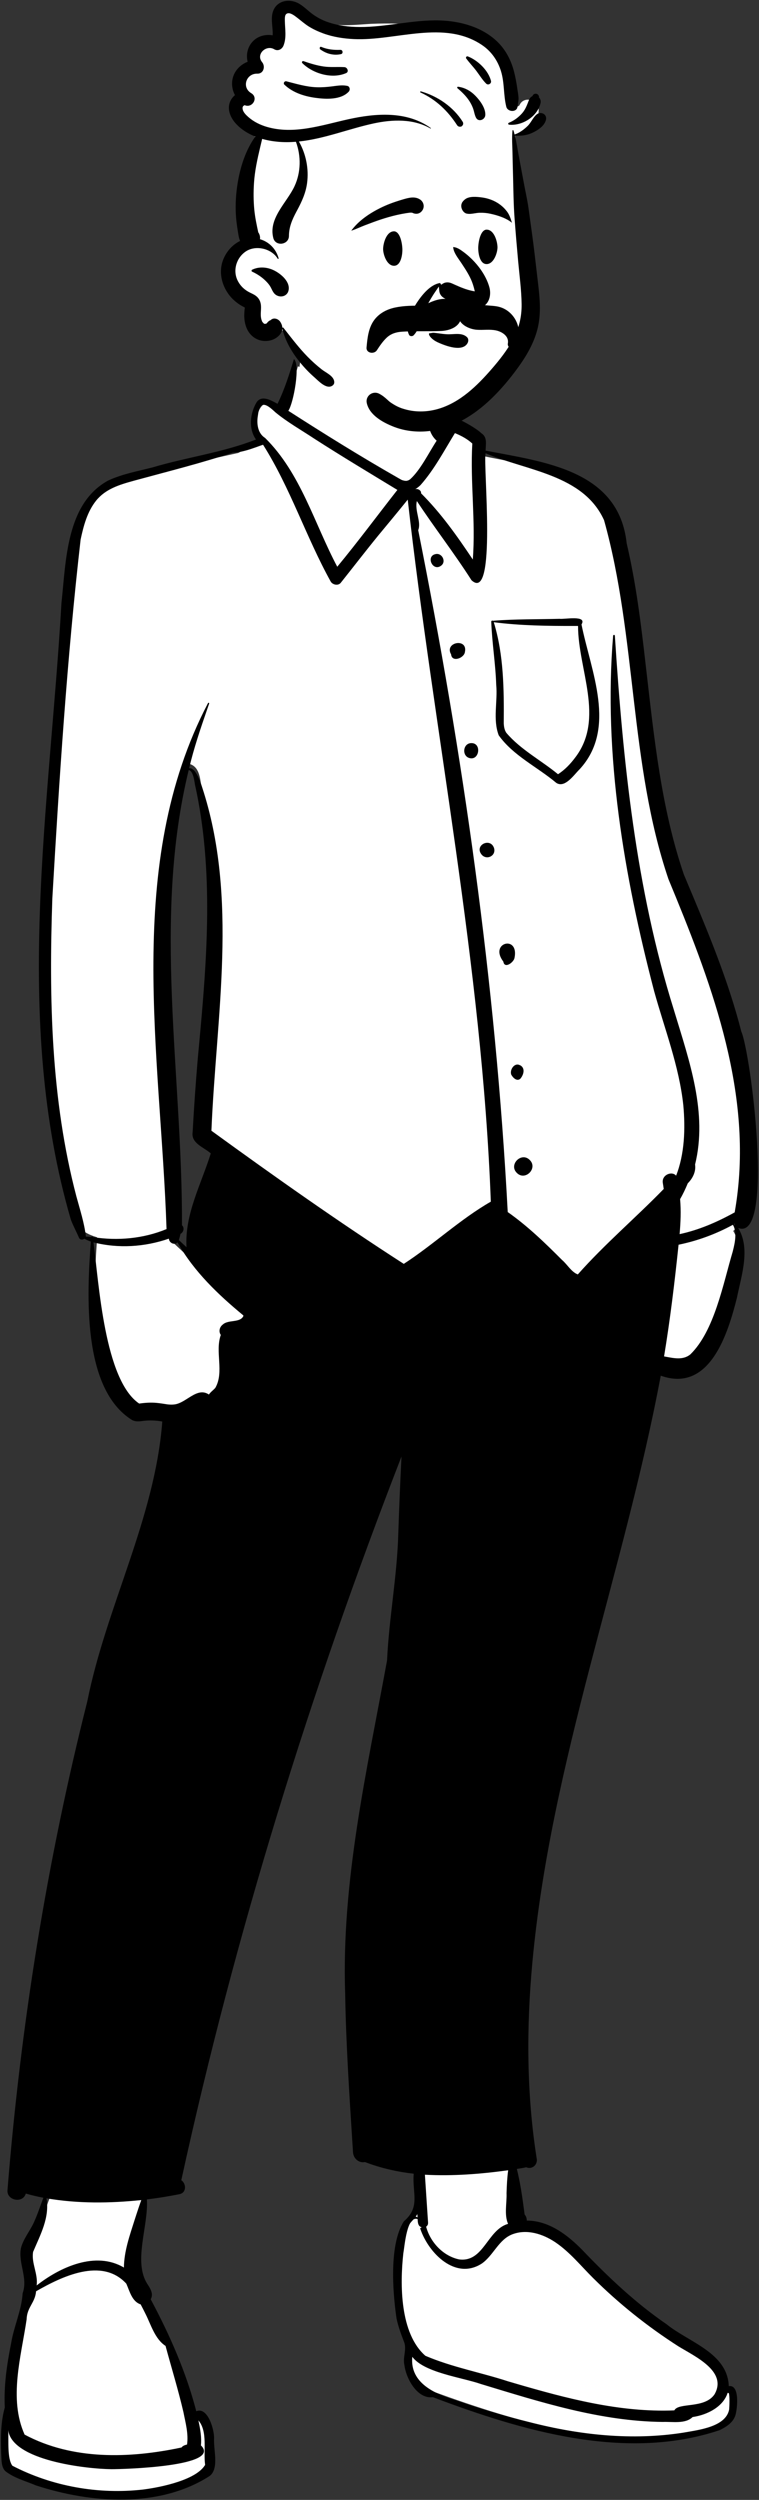
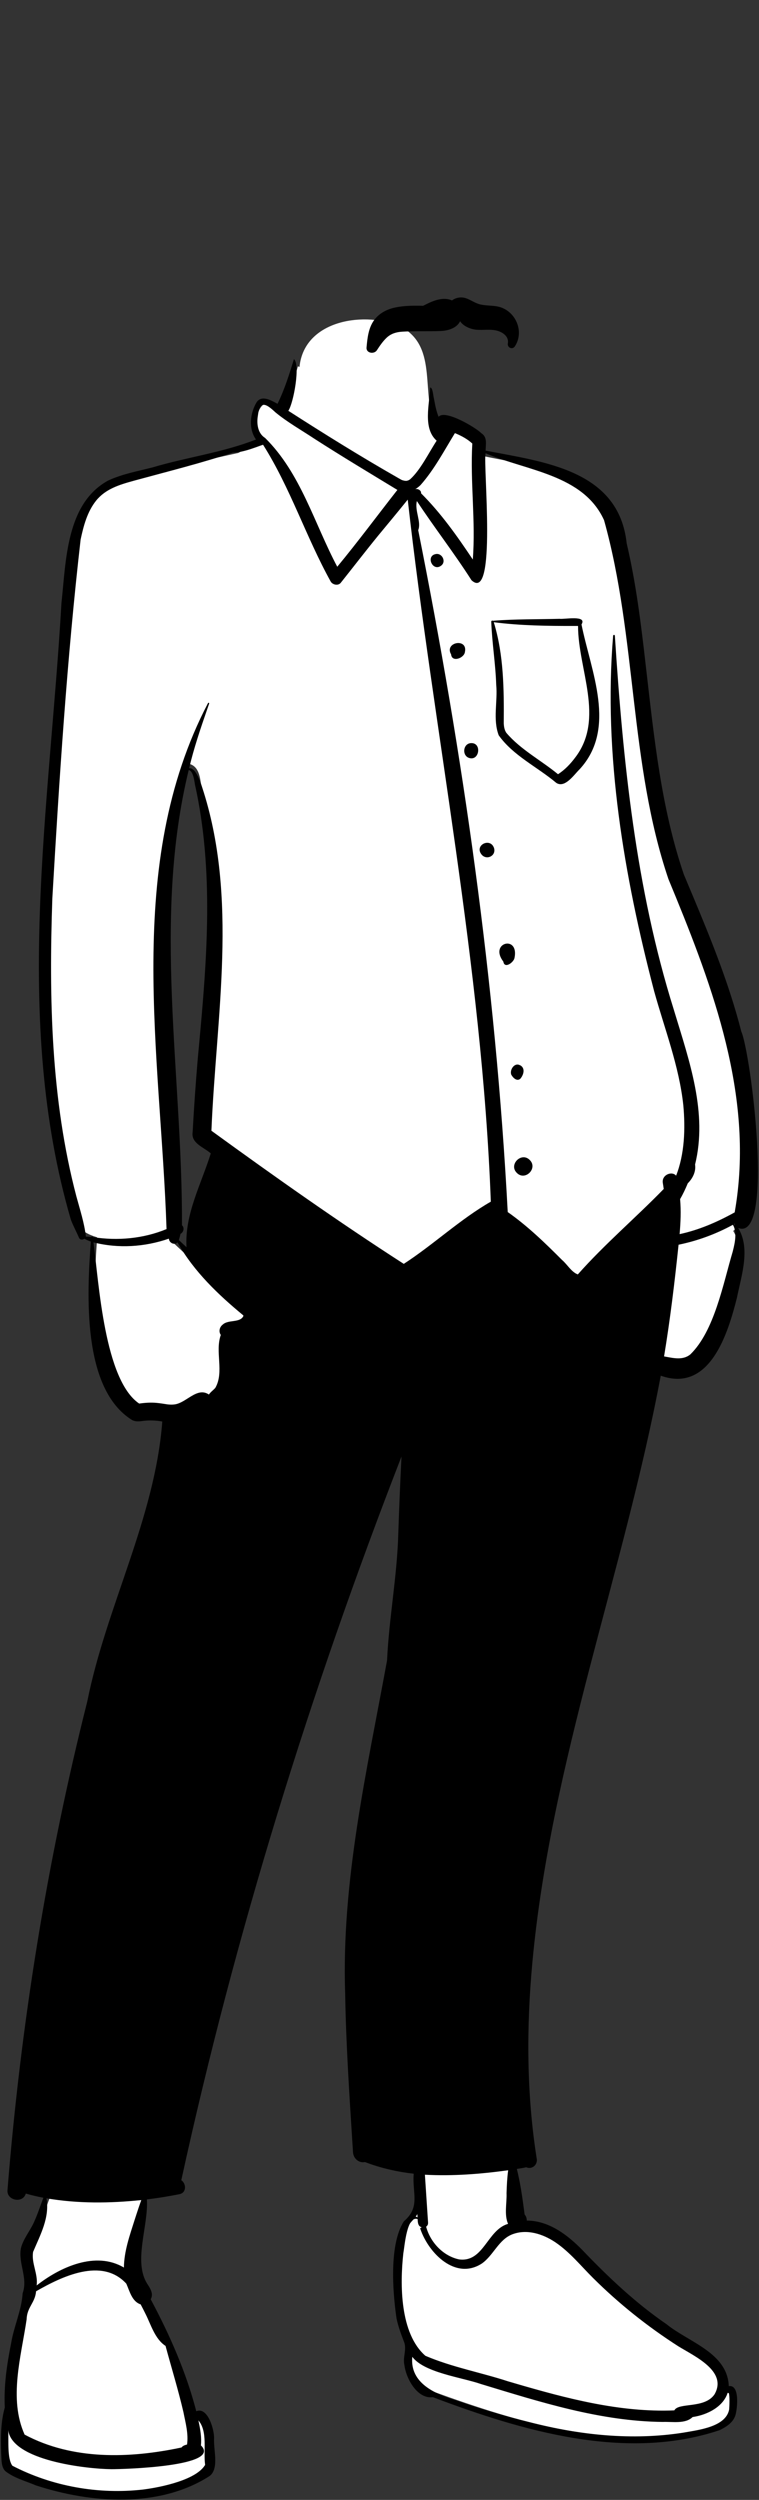
<svg xmlns="http://www.w3.org/2000/svg" width="213px" height="701px" viewBox="0 0 213 701" version="1.1">
  <rect x="0" y="0" width="213" height="701" fill="#333333" stroke="none" />
  <title>peep-standing-30</title>
  <desc>Created with Sketch.</desc>
  <g id="Introduction" stroke="none" stroke-width="1" fill="none" fill-rule="evenodd">
    <g id="variations-standing" transform="translate(-3484, -1704)">
      <g id="a-person/standing" transform="translate(3437, 1658)">
        <g id="pose/standing/shirt-3" transform="translate(-28.736, 150.264)">
          <path d="M124.965,240.58 C124.743,241.678 124.409,242.866 124.061,243.932 C125.795,245.598 128.251,247.831 130.012,249.445 C128.27,238.702 133.572,228.787 136.817,218.626 C135.593,217.06 131.33,215.456 131.467,213.72 C131.796,207.286 132.282,200.104 132.982,192.05 C135.351,166.895 137.709,140.662 132.116,115.431 C131.734,112.689 131.154,109.805 127.469,109.741 C116.582,152.98 125.404,196.515 125.164,240.028 L125.48,240.311 L124.965,240.58 Z M108.663,594.857 C99.718,594.857 91.495,593.237 83.535,589.952 C81.237,589.146 78.384,588.144 77.986,586.521 C77.331,582.079 77.784,577.713 78.264,573.092 C79.022,565.166 78.947,559.003 81.09,550.468 C83.384,542.541 85.34,536.346 83.101,528.149 C82.921,525.709 84.834,523.226 86.097,520.944 C87.885,517.612 88.792,514.145 90.213,510.729 C87.422,510.242 84.525,509.575 81.846,508.747 L81.396,510.364 C81.297,510.719 81.025,510.899 80.587,510.899 C80.316,510.899 79.623,510.769 79.521,510.191 C79.942,503.949 80.551,497.739 81.19,491.397 C87.831,430.313 97.886,379.957 114.773,329.737 C118.829,317.975 122.972,305.731 123.001,292.952 C120.695,292.458 118.127,292.175 115.777,292.5 C99.032,288.627 102.342,253.277 103.008,242.697 C101.827,242.343 100.506,241.842 99.526,241.171 L99.129,241.365 C82.502,200.181 89.33,132.091 93.134,86.316 C95.629,69.862 92.119,40.14 106.738,32.009 C118.541,27.838 130.292,25.493 142.626,22.742 C144.91,21.434 147.729,20.687 150.278,19.84 L148.961,17.993 C147.234,15.565 147.464,10.802 149.723,9.129 C151.111,9.205 153.061,10.597 154.388,11.25 C156.296,7.313 158.063,3.194 159.33,-1.538 L159.786,-1.375 C161.12,-14.758 178.508,-17.094 188.312,-12.621 C199.015,-6.758 193.441,6.505 198.307,16.08 L200.07,13.734 C202.794,13.684 208.555,17.247 209.942,18.584 C210.935,19.046 210.217,22.156 210.361,23.406 C224.719,26.65 244.371,27.541 248.935,43.623 C256.527,73.864 255.46,104.866 264.075,135 C273.094,159.426 286.339,189.314 286.451,211.684 C286.708,215.876 287.274,239.588 283.796,238.635 L281.501,240.92 C284.628,245.9 282.145,253.354 280.948,259.251 C277.997,271.764 272.23,285.246 259.913,279.25 C246.665,352.251 213.368,425.894 224.727,501.19 C224.863,501.63 224.587,502.113 224.114,501.921 L223.555,501.663 C222.11,502.109 220.277,502.264 218.768,502.602 C220.052,507.403 220.741,512.143 221.407,517.454 C222.215,517.935 221.838,519.207 221.879,519.976 C233.932,519.4 240.692,531.995 249.336,538.922 C255.043,544.004 261.543,548.842 268.656,553.303 C274.534,556.636 279.494,560.452 278.601,566.747 C278.685,566.736 280.499,566.456 280.588,566.449 C283.322,575.528 274.344,577.405 265.098,578.5 C242.504,580.767 223.19,575.756 197.031,566.263 C193.823,566.643 191.323,561.882 190.896,558.655 C190.473,556.492 191.674,554.292 190.758,551.964 C187.603,545.275 185.961,527.569 190.409,519.625 C191.97,517.825 193.972,516.163 193.712,513.055 C193.639,509.942 193.346,506.832 193.61,503.774 C188.264,503.258 182.973,502.109 178.31,500.244 C177.484,500.562 176.546,500.171 176.489,499.139 C175.594,484.906 174.523,469.353 174.291,454.782 C173.217,423.07 180.484,392.126 186.045,361.37 C186.431,351.503 188.256,341.971 188.831,332.1 C189.45,322.738 189.559,313.573 190.098,304.226 L186.888,303.53 C160.243,372.085 139.377,440.695 124.772,507.831 C125.103,508.113 126.042,508.43 126.002,509.002 C125.991,509.308 125.998,509.328 125.789,509.358 C122.26,510.066 118.768,510.586 115.272,510.989 C116.257,519.367 110.998,529.049 115.653,536.896 C116.889,538.787 116.942,539.182 116.185,540.483 C122.966,553.078 127.168,563.559 129.891,574.818 L131.646,573.337 C134.19,575.181 134.243,578.665 134.299,582.346 C134.118,584.491 135.167,586.738 133.559,588.543 C129.69,593.056 116.204,594.832 108.663,594.857 L108.663,594.857 Z" id="🎨-Background" fill="#FFFFFF" />
          <path d="M158.222,-3.555 C160.072,-2.059 158.142,8.726 156.652,10.927 C166.732,17.406 176.918,23.737 187.316,29.671 L188.392,30.283 L188.359,30.274 C188.791,30.467 189.522,30.639 189.95,30.554 L190.244,30.456 C190.305,30.437 190.34,30.428 190.323,30.442 C190.497,30.35 190.665,30.253 190.829,30.141 C193.794,27.442 195.954,22.866 198.277,19.308 C194.322,15.826 196.293,9.04 196.453,4.404 C197.2,4.386 197.289,6.754 197.502,7.441 L197.623,8.096 C197.908,9.63 198.233,11.193 198.821,12.619 C200.531,10.456 209.189,15.566 210.811,17.21 C212.578,18.334 212.036,20.334 212.013,22.092 C228.444,25.284 249.397,27.529 251.605,48.118 C254.203,59.163 255.591,70.406 256.875,81.663 L257.084,83.459 C259.328,102.829 261.32,122.44 267.657,140.986 L270.077,146.75 C275.316,159.251 280.426,171.855 283.771,185.008 C286.364,190.622 293.269,244.193 282.882,240.061 C286.434,245.846 283.775,253.458 282.542,259.642 C279.987,269.793 274.886,286.382 261.162,281.49 C250.813,336.706 230.315,389.902 225.132,446.077 C223.449,464.336 223.485,482.814 226.343,500.959 C226.729,502.683 225.078,504.206 223.391,503.45 C222.544,503.692 221.648,503.764 220.779,503.929 C221.779,507.946 222.365,512.142 222.898,516.248 L222.957,516.704 L222.959,516.706 C223.374,517.166 223.578,517.749 223.56,518.408 C229.83,518.43 235.076,522.471 239.253,526.765 C246.497,534.333 254.146,541.549 262.815,547.489 C269.02,552.524 279.906,555.476 280.256,564.838 C283.423,564.303 282.665,571.214 282.103,573.039 C281.446,575.084 279.534,576.262 277.7,577.174 C251.333,585.995 222.291,577.404 197.222,567.931 C192.829,568.512 189.689,562.706 189.219,558.88 C188.741,556.767 189.865,554.714 189.209,552.656 L188.993,552.09 C188.204,550.021 187.459,547.999 187.01,545.806 L186.944,545.349 C185.875,537.776 185.014,524.951 189.079,518.616 C193.819,514.56 191.365,510.672 191.841,505.268 C187.16,504.735 182.531,503.678 178.152,501.995 C176.425,502.362 174.919,500.966 174.805,499.294 L174.636,496.62 C173.752,482.706 172.832,468.777 172.602,454.833 C171.521,423.194 178.702,392.232 184.357,361.329 C184.913,349.417 187.191,337.652 187.511,325.709 C187.751,318.514 188.05,311.337 188.411,304.153 C162.767,370.123 141.72,437.935 126.614,507.088 C128.004,508.029 128.156,510.596 126.087,511.008 C123.061,511.611 120.014,512.104 116.956,512.476 C117.445,519.901 113.02,529.945 117.119,536.24 L117.283,536.492 C118.061,537.699 118.822,539.077 118.027,540.478 C123.354,550.459 127.972,560.874 130.813,571.868 C134.059,570.538 135.909,577.124 135.813,579.504 C135.604,582.623 137.288,587.882 134.594,590.014 C120.442,599.12 101.231,597.709 85.806,592.666 C82.945,591.441 79.666,590.608 77.214,588.65 C76.103,587.525 76.179,585.674 76.088,584.212 L76.06,583.455 C75.915,579.246 75.929,574.957 77.084,570.811 C76.775,564.805 77.672,558.719 78.855,552.843 C79.613,548.1 81.793,543.594 82.087,538.808 C83.635,534.524 80.843,530.519 81.593,526.239 C82.206,523.63 84.126,521.376 85.237,518.947 L85.315,518.773 C86.321,516.564 87.041,514.275 87.913,512.009 C86.243,511.691 84.595,511.3 82.971,510.831 C82.194,513.642 77.696,512.848 77.829,509.982 C81.523,463.772 88.864,417.818 100.226,372.861 C105.527,346.271 119.217,321.48 121.28,294.346 C119.638,294.038 117.767,293.959 116.157,294.145 L115.965,294.168 C114.937,294.296 113.949,294.476 112.846,293.957 C98.699,285.235 100.153,258.511 101.227,243.884 C100.588,243.671 99.977,243.408 99.422,243.078 C98.93,243.443 98.184,243.464 97.897,242.791 C97.173,241.092 96.242,239.433 95.612,237.705 C79.22,181.442 89.687,122.152 92.987,64.799 C94.273,53.016 94.283,37.018 106.01,30.525 C109.945,28.665 114.386,27.866 118.58,26.793 C128.205,23.927 138.258,22.644 147.58,18.978 C145.411,15.97 145.927,11.584 147.734,8.559 C149.167,6.382 151.919,8.048 153.619,8.974 C155.582,4.969 156.929,0.7 158.222,-3.555 Z M131.407,574.437 L131.494,574.84 C131.953,576.996 132.35,579.26 132.119,581.453 C138.216,587.385 110.121,588.136 107.021,588.122 C99.927,588.05 79.07,585.69 78.038,577.153 L78.05,577.358 C78.188,580.073 77.727,585.143 79.207,587.15 C90.391,592.958 103.404,595.256 115.923,593.825 L116.373,593.765 C121.363,593.081 130.84,591.066 133.302,586.913 C132.758,583.047 134.095,577.509 131.407,574.437 Z M111.175,536.089 C104.328,528.65 93.081,534.087 85.861,538.236 C85.588,541.494 83.3,542.692 83.208,546.11 C81.669,556.547 78.125,568.347 82.641,578.426 C96.104,585.62 112.113,585.133 126.678,582.036 C127.06,581.54 127.541,581.392 128.229,581.204 C128.662,578.145 127.787,575.071 127.208,572.102 C125.752,565.863 123.868,559.737 122.192,553.554 C119.19,551.618 118.092,547.552 116.526,544.486 C116.101,543.626 115.666,542.766 115.21,541.912 C112.766,541.113 112.126,538.2 111.175,536.089 Z M191.439,556.609 C190.703,564.111 198.035,567.103 203.962,568.903 C210.633,571.271 217.468,573.235 224.341,574.934 C238.421,578.555 253.101,580.142 267.534,577.872 L267.784,577.827 C271.949,577.095 279.409,576.216 280.355,571.404 L280.366,571.293 C280.43,570.505 280.553,567.536 280.256,566.777 C280.146,566.775 280.04,566.751 279.937,566.701 C278.731,570.552 274.335,572.894 270.098,573.499 C268.1,575.502 264.419,574.759 261.755,574.873 C244.173,574.699 227.269,569.266 210.609,564.215 C205.308,562.376 194.74,561.058 191.439,556.609 Z M192.95,517.991 C189.898,516.918 189.319,525.45 188.929,527.533 C187.945,536.343 187.968,550.079 195.113,556.327 C202.568,559.514 210.614,560.977 218.304,563.485 L220.124,564.019 C234.7,568.278 249.679,572.261 264.978,571.633 C266.132,569.329 273.458,571.244 276.252,567.138 C279.999,560.616 270.536,556.415 266.059,553.637 C257.459,548.127 249.427,541.721 242.184,534.525 C238.778,531.143 235.662,527.27 231.663,524.551 L231.454,524.411 C228.028,522.144 223.63,520.737 219.606,522.226 C215.687,523.674 214.248,528.142 210.961,530.45 C203.637,535.189 196.136,527.7 193.757,520.921 L193.686,520.716 C193.601,520.506 193.833,520.378 194.009,520.435 C193.992,520.368 193.981,520.299 193.966,520.233 C193.042,519.992 192.955,518.843 192.95,517.991 Z M88.777,512.167 C89.734,517.566 87.039,522.409 85.027,527.184 C84.486,530.35 86.476,533.385 86.015,536.605 C92.6,531.446 102.566,526.871 110.51,531.583 C110.553,527.032 112.122,522.615 113.486,518.313 L114.04,516.606 C114.471,515.28 114.91,513.96 115.395,512.656 C106.549,513.578 97.593,513.67 88.777,512.167 Z M218.342,504.299 C210.6,505.365 202.773,505.977 194.978,505.548 L195.864,518.965 L195.864,518.965 C195.899,519.515 195.667,519.896 195.322,520.114 C196.472,524.473 200.089,528.353 204.575,529.297 C211.503,530.191 212.435,521.02 218.318,519.325 C217.192,516.799 217.999,513.479 217.889,510.729 C217.95,508.565 218.062,506.422 218.342,504.299 Z M192.848,516.441 C192.698,516.749 192.522,517.036 192.33,517.313 C192.534,517.332 192.731,517.394 192.917,517.505 C192.895,517.152 192.871,516.796 192.848,516.441 Z M123.121,243.066 C116.345,245.41 108.951,245.889 101.97,244.109 C103.501,255.564 105.039,282.698 114.794,289.314 C116.443,289.077 118.098,288.961 119.763,289.127 C120.753,289.225 121.733,289.385 122.715,289.537 C123.083,289.588 123.818,289.626 124.288,289.593 L124.368,289.587 C124.243,289.596 124.146,289.594 124.277,289.585 L124.477,289.575 L124.579,289.567 C127.962,289.264 131.014,284.494 134.361,286.783 C134.853,286.04 135.595,285.564 136.166,284.903 C138.706,280.463 136.008,274.748 137.705,270.067 C137.064,269.192 137.275,267.881 138.282,267.132 C139.851,265.693 143.169,266.765 144.072,264.698 C144.01,264.81 144.006,264.681 144.03,264.613 L144.036,264.599 L143.876,264.467 C136.944,258.737 130.241,252.334 125.698,244.385 L125.546,244.116 C124.677,244.958 123.248,244.315 123.121,243.066 Z M281.41,239.179 C276.636,241.786 271.497,243.675 266.165,244.768 C265.07,255.235 263.812,265.707 262.095,276.089 L262.502,276.162 C264.883,276.597 267.391,277.183 269.448,275.544 C276.22,268.974 278.66,255.759 281.32,246.835 L281.425,246.428 C281.983,244.24 282.625,241.212 281.41,239.179 Z M211.999,22.825 C211.288,26.378 215.21,65.062 208.056,58.445 C203.215,50.855 197.677,43.751 192.727,36.239 C192.045,38.925 194.04,42.116 193.097,44.393 C205.695,107.415 214.834,171.409 218.221,235.61 C223.789,239.514 228.672,244.246 233.458,249.042 C234.95,250.308 236.033,252.378 237.885,253.106 C245.405,244.617 254.092,237.259 261.997,229.139 C261.924,228.582 261.841,228.028 261.746,227.474 C261.352,225.167 264.323,223.999 265.47,225.414 C267.868,219.336 268.092,212.192 267.498,205.671 C266.332,194.709 262.235,184.236 259.308,173.672 C250.873,141.356 245.035,107.454 247.798,74 C247.838,73.689 248.252,73.685 248.288,74 C250.58,109.343 254.153,144.785 264.797,178.756 L265.051,179.596 C269.21,193.326 274.354,207.881 270.794,222.281 C271.09,224.219 270.158,226.151 268.749,227.544 C268.122,229.059 267.424,230.559 266.595,231.972 C266.881,235.251 266.743,238.538 266.453,241.801 C271.924,240.632 277.028,238.396 281.909,235.7 C282.198,234.055 282.452,232.405 282.65,230.749 C286.438,200.026 274.883,170.147 263.323,142.257 C252.307,109.754 254.458,74.48 245.252,41.6 C239.428,28.779 223.519,27.771 211.999,22.825 Z M149.558,20.443 L149.179,20.575 C146.527,21.508 143.868,22.589 141.032,22.668 C132.133,25.625 123.008,27.894 113.962,30.362 L113.087,30.601 C109.225,31.661 105.326,32.871 102.72,36.109 C100.222,39.214 99.177,43.212 98.361,47.03 C94.535,80.394 92.367,114.095 90.423,147.658 C89.47,175.603 90.013,204.016 97.168,231.209 C98.178,234.934 99.407,238.672 99.842,242.5 C100.362,242.507 100.885,242.543 101.41,242.595 C101.417,242.344 101.798,242.385 101.771,242.63 C108.723,243.725 115.948,243.078 122.472,240.386 C120.861,191.431 110.387,138.299 134.112,92.885 C134.209,92.712 134.504,92.83 134.437,93.022 L133.852,94.707 C131.971,100.134 130.132,105.57 128.809,111.168 C130.694,110.888 132.069,115.297 132.426,116.377 C142.709,147.543 136.376,180.8 135.067,212.807 C152.771,225.658 170.649,238.297 189.048,250.141 C197.405,244.72 204.89,237.611 213.476,232.695 C211.022,166.569 197.506,101.144 190.159,35.836 C187.434,39.217 184.659,42.558 181.888,45.9 C178.323,50.268 174.877,54.75 171.362,59.161 C170.635,60.076 169.051,59.72 168.534,58.798 C161.611,46.31 157.209,32.518 149.558,20.443 Z M128.69,111.666 C118.476,153.638 126.962,196.862 126.802,239.312 C127.562,239.983 127.28,241.255 126.393,241.715 C126.263,242.301 126.108,242.881 125.928,243.462 C126.64,244.137 127.358,244.808 128.082,245.472 C127.531,236.231 132.191,227.836 134.891,219.159 C132.949,217.431 129.312,216.36 129.797,213.203 C130.172,206.339 130.652,199.48 131.233,192.633 L131.592,188.799 C133.856,164.497 135.779,139.799 130.457,115.766 L130.425,115.583 C130.251,114.532 129.919,111.879 128.69,111.666 Z M281.868,238.931 L281.785,238.975 L281.97,239.132 C281.932,239.068 281.899,238.999 281.868,238.931 Z M220.776,224.629 C218.409,222.314 222.063,218.642 224.401,221.013 C226.765,223.332 223.109,227.004 220.776,224.629 Z M219.216,197.091 C218.693,195.722 220.148,193.549 221.686,194.46 L221.734,194.489 L221.755,194.46 C223.211,195.318 222.674,197.096 221.819,198.155 C220.872,199.129 219.692,197.973 219.216,197.091 Z M216.993,165.386 C212.875,160.002 221.527,157.794 220.109,164.422 C219.807,165.661 217.316,167.469 216.993,165.386 Z M210.904,135.388 C208.719,132.722 213.417,130.428 214.4,133.61 C214.963,135.733 212.309,137.042 210.904,135.388 Z M232.77,69.255 C234.064,69.455 240.606,68.122 238.923,70.841 C241.555,83.968 248.958,99.984 238.389,111.455 L238.294,111.547 C236.736,113.102 234.243,116.796 231.857,115.273 C226.562,110.816 219.74,107.63 215.694,101.925 C213.993,97.449 215.441,92.448 214.991,87.765 C214.799,81.843 213.811,75.974 213.599,70.061 C213.59,69.774 213.901,69.682 214.096,69.802 C220.305,69.31 226.547,69.419 232.77,69.255 Z M214.307,70.217 C217.116,79.344 217.18,89.102 217.105,98.561 C217.149,99.537 217.321,100.485 217.831,101.23 C221.847,105.956 227.568,108.918 232.335,112.843 C234.265,111.585 235.793,109.977 237.161,108.153 C245.537,97.213 237.947,83.442 237.956,71.26 L236.883,71.262 C229.364,71.272 221.775,71.174 214.307,70.217 Z M207.987,104.112 L208.059,104.112 C210.94,104.119 210.279,108.992 207.56,108.324 C205.268,107.782 205.618,104.141 207.987,104.112 L207.987,104.112 Z M202.335,79.24 C200.339,75.846 206.926,74.533 206.233,78.453 L206.248,78.292 C206.251,78.262 206.253,78.234 206.256,78.209 L206.206,78.577 L206.206,78.577 C205.967,80.31 202.537,81.553 202.335,79.24 Z M197.913,51.126 C199.744,50.643 201.094,53.209 199.524,54.359 C197.19,56.117 195.18,51.738 197.913,51.126 Z M153.03,11.363 L152.807,11.157 C150.418,8.968 148.627,7.873 148.098,12.335 C147.729,14.511 148.045,17.255 150.135,18.542 C160.141,28.417 163.934,42.515 170.381,54.66 C176.203,47.622 181.622,40.296 187.252,33.116 C179.495,28.398 171.661,23.716 164.009,18.793 C160.352,16.366 156.417,14.157 153.03,11.363 Z M203.402,17.184 C200.392,22.087 197.614,27.39 193.776,31.729 C193.287,32.22 192.779,32.609 192.254,32.905 C193.005,32.688 193.999,33.249 193.905,34.071 C199.491,39.629 204.057,46.094 208.42,52.636 C209.254,41.814 207.664,30.947 208.28,20.109 C206.862,18.808 205.173,17.916 203.402,17.184 Z" id="🖍-Ink" fill="#000000" />
        </g>
        <g id="Head" stroke-width="1" transform="translate(95.946, 42.662)">
          <g id="head/Short-4">
-             <path d="M102.217,34.093 C102.137,31.259 98.006,30.082 96.813,32.889 C96.739,32.964 96.658,33.036 96.583,33.101 C96.956,32.781 96.175,33.31 96.048,33.376 C95.939,33.432 95.828,33.482 95.717,33.534 C94.95,26.354 92.344,18.614 85.611,15.01 C76.219,10.465 65.368,9.578 55.065,10.029 C49.846,10.338 43.819,11.171 39.182,8.536 C37.737,7.715 36.578,6.423 34.946,5.915 C29.791,4.524 27.454,9.806 28.156,14.15 C25.957,14.167 23.776,15.382 22.828,17.381 C22.27,18.565 22.28,19.842 21.8,21.03 C20.326,24.043 18.216,26.208 19.409,29.86 C17.312,32.242 18.507,35.848 20.2,38.128 C21.035,39.314 22.031,40.452 22.643,41.78 C23.237,43.051 22.34,44.558 21.841,45.763 C18.15,54.497 18.361,64.115 20.347,73.225 C16.362,74.95 15.166,80.345 17.765,83.741 C18.659,84.942 19.75,85.388 20.987,86.126 C22.552,86.986 21.274,90.431 21.775,92.094 C22.456,96.155 26.161,98.655 29.824,96.018 C32.149,95.667 34.024,102.417 35.712,104.111 C36.752,105.476 37.906,106.702 39.162,107.833 C42.902,117.438 62.069,122.309 71.545,121.753 C81.469,120.716 88.163,112.305 93.738,104.841 C96.6,100.864 98.462,96.412 99.139,91.557 C99.819,86.677 99.522,81.789 99.062,76.904 C98.096,66.524 96.572,51.569 95.588,41.077 C99.144,40.785 102.324,37.764 102.217,34.093 L102.217,34.093 Z" id="🎨-Background" fill="#FFFFFF" />
            <path d="M24.703,27.852 C24.7,27.867 24.705,27.878 24.708,27.894 C24.709,27.889 24.709,27.887 24.711,27.881 C24.708,27.869 24.706,27.862 24.703,27.852" id="Fill-4" fill="#4F66AF" />
-             <path d="M24.702,28.003 C24.689,27.989 24.671,27.979 24.652,27.965 C24.652,27.966 24.651,27.966 24.651,27.967 C24.668,27.978 24.685,27.991 24.702,28.003" id="Fill-6" fill="#4F66AF" />
-             <path d="M101.651,35.434 C102.819,34.466 104.659,35.357 104.263,36.952 C103.833,38.688 101.968,39.874 100.429,40.588 C98.844,41.322 97.301,41.463 95.572,41.383 L95.55,41.378 L95.55,41.378 C96.03,43.299 96.303,45.295 96.67,47.227 C97.136,49.679 97.594,52.131 98.046,54.584 C98.482,56.956 99.034,59.331 99.37,61.714 C99.708,64.12 100.033,66.527 100.366,68.934 C100.921,72.953 101.369,76.991 101.841,81.022 L102.066,82.93 C102.539,86.969 102.92,91.012 102.023,95.031 C101.183,98.798 99.291,102.311 97.096,105.456 C94.947,108.534 92.545,111.495 89.909,114.173 C84.825,119.337 78.555,123.474 71.204,124.241 C68.038,124.571 64.657,124.204 61.681,123.055 L61.484,122.978 C58.471,121.791 54.782,119.759 53.998,116.424 C53.517,114.378 55.629,112.781 57.481,113.752 C58.339,114.202 58.985,114.716 59.689,115.36 L59.814,115.475 C60.39,116.009 60.611,116.173 61.276,116.59 C62.638,117.445 63.659,117.85 65.207,118.239 C68.06,118.955 71.139,118.842 74.036,117.995 C80.185,116.196 84.956,111.504 89.043,106.798 C91.262,104.243 93.368,101.563 94.993,98.585 C96.697,95.46 97.484,92.18 97.437,88.625 C97.383,84.613 96.828,80.586 96.463,76.594 C96.092,72.523 95.748,68.455 95.446,64.379 C95.162,60.557 95.135,56.717 95.036,52.883 L95.016,52.164 C94.958,50.129 94.918,48.092 94.872,46.057 C94.826,44.027 94.665,41.971 94.874,39.949 C94.889,39.802 95.088,39.765 95.136,39.914 C95.26,40.292 95.368,40.677 95.47,41.064 C95.486,41.052 95.503,41.041 95.525,41.034 C96.879,40.57 98.127,39.642 99.143,38.642 C100.113,37.688 100.62,36.289 101.651,35.434 Z M27.536,6.993 C28.387,3.506 32.216,2.727 35.048,4.406 C36.41,5.214 37.501,6.379 38.773,7.305 C40.038,8.225 41.435,8.964 42.911,9.487 C45.841,10.524 48.932,10.901 52.029,10.914 C59.567,10.947 66.951,8.833 74.5,9.069 C80.341,9.251 86.541,10.974 90.778,15.188 C93.061,17.458 94.531,20.377 95.32,23.475 C95.689,24.923 95.964,26.407 96.181,27.886 L96.234,28.256 C96.355,29.121 96.55,30.037 96.568,30.911 C96.584,31.696 96.385,32.517 96.277,33.294 C96.05,34.932 93.508,34.745 93.143,33.294 C92.311,29.99 92.66,26.58 91.643,23.287 C90.742,20.367 88.995,17.814 86.464,16.068 C75.787,8.702 62.094,14.87 50.33,14.297 C47.455,14.157 44.537,13.714 41.825,12.726 C40.427,12.216 39.05,11.595 37.782,10.813 C36.62,10.097 35.613,9.198 34.538,8.371 L34.064,8.011 C33.326,7.457 32.071,6.592 31.327,7.324 C31.004,7.643 30.984,8.363 30.99,8.914 L30.994,9.163 C31.028,11.499 31.505,13.831 30.629,16.088 C30.229,17.118 29.118,17.767 28.062,17.184 L28.007,17.153 C25.773,15.826 22.837,18.492 24.553,20.698 L24.607,20.765 C25.573,21.936 25.058,23.999 23.329,23.994 L23.267,23.993 C20.187,23.897 18.821,27.738 21.475,29.416 L21.557,29.466 C23.712,30.754 21.822,33.848 19.613,32.786 C19.8,32.876 19.475,32.875 19.288,33.124 C19.11,33.363 19.096,33.571 19.139,33.873 C19.268,34.789 20.075,35.561 20.729,36.141 C22.215,37.458 24.057,38.368 25.955,38.921 C33.557,41.139 41.356,38.426 48.763,36.788 C56.484,35.08 65.206,34.392 71.94,39.239 C72.02,39.296 71.95,39.424 71.862,39.373 C67.029,36.572 61.11,36.821 55.827,37.969 C48.899,39.475 42.032,42.278 34.937,43.017 C36.929,46.526 37.762,50.67 37.231,54.684 C36.864,57.447 35.762,59.844 34.461,62.272 L34.213,62.735 C33.052,64.915 32.154,66.975 32.139,69.5 C32.125,72.01 28.387,72.539 27.754,70.093 C26.315,64.538 31.556,60.164 33.694,55.583 C35.521,51.668 35.578,47.103 34.099,43.094 C32.43,43.228 30.748,43.242 29.05,43.091 C27.591,42.96 26.09,42.698 24.627,42.283 L24.042,44.738 C23.267,48.009 22.548,51.277 22.33,54.674 C22.17,57.17 22.179,59.679 22.423,62.169 C22.633,64.319 23.079,66.394 23.531,68.493 C23.92,69.005 24.118,69.788 24.009,70.411 C26.531,71.136 28.515,73.122 29.24,75.753 C29.284,75.913 29.059,76.003 28.975,75.864 C27.256,73.017 22.827,71.969 20.026,73.85 C17.351,75.646 16.296,79.272 17.81,82.143 C18.607,83.652 19.788,84.713 21.31,85.443 L21.617,85.587 C22.414,85.964 23.147,86.374 23.66,87.131 C24.326,88.113 24.348,89.151 24.285,90.272 L24.258,90.727 C24.216,91.479 24.207,92.253 24.431,92.976 L24.482,93.137 C24.541,93.318 24.603,93.477 24.711,93.649 C24.744,93.7 25.047,93.997 25.146,94.104 L25.27,94.142 L25.27,94.142 L25.409,94.147 L25.409,94.147 C25.564,94.15 25.767,94.083 25.7,94.129 L25.718,94.119 C25.777,94.083 25.831,94.044 25.876,94.01 L25.962,93.943 C26.164,93.652 26.416,93.412 26.726,93.228 L27.022,93.097 L27.022,93.097 C27.792,92.286 29.11,92.712 29.661,93.52 C30.058,94.1 30.272,94.691 30.289,95.273 C30.351,95.174 30.489,95.119 30.577,95.231 L31.099,95.895 C33.1,98.446 35.066,101.013 37.339,103.338 C38.591,104.62 39.938,105.824 41.346,106.933 C42.549,107.88 44.829,108.791 44.864,110.515 C44.875,111.075 44.477,111.472 43.989,111.662 C42.403,112.28 40.443,110.177 39.298,109.153 L39.204,109.071 C37.802,107.845 36.522,106.5 35.342,105.061 C33.048,102.267 31.13,99.05 30.285,95.512 C30.245,96.129 29.98,96.734 29.463,97.305 C28.775,98.065 27.834,98.598 26.828,98.817 C24.549,99.315 22.324,98.496 20.968,96.601 C19.822,94.999 19.485,92.884 19.633,90.949 L19.651,90.716 C19.672,90.406 19.698,89.836 19.779,89.594 L19.061,89.201 L19.061,89.201 C18.182,88.734 17.366,88.121 16.635,87.448 C13.694,84.742 12.218,80.345 13.563,76.497 C14.404,74.09 16.171,71.996 18.434,70.907 C18.055,70.035 17.929,68.999 17.786,68.082 L17.762,67.931 C17.52,66.427 17.318,64.905 17.241,63.383 C17.096,60.541 17.272,57.673 17.719,54.864 C18.446,50.302 19.95,45.464 22.708,41.636 C20.604,40.803 18.668,39.596 17.173,37.919 C15.611,36.168 14.615,33.66 15.823,31.436 C16.131,30.869 16.532,30.392 16.993,30.014 C16.193,28.508 15.935,26.727 16.428,25.025 C17.018,22.991 18.618,21.404 20.551,20.663 C20.082,18.736 20.466,16.662 21.9,15.056 C23.323,13.462 25.533,12.882 27.578,13.246 C27.689,11.196 27.043,9.015 27.536,6.993 Z M21.8,78.973 C23.675,78.057 25.897,78.203 27.77,79.071 L27.897,79.131 C29.942,80.121 32.651,82.433 32.001,84.892 C31.62,86.33 30.019,86.821 28.778,86.201 C27.74,85.682 27.504,84.754 26.984,83.823 C26.616,83.164 26.161,82.649 25.627,82.119 C24.501,81.003 23.236,80.174 21.8,79.511 C21.593,79.415 21.6,79.071 21.8,78.973 Z M69.049,29.265 C68.873,29.185 69.001,28.911 69.178,28.961 C73.89,30.304 78.283,33.318 80.908,37.502 C81.069,37.757 81.093,38.177 80.908,38.43 L80.823,38.545 C80.703,38.702 80.584,38.817 80.358,38.852 C79.932,38.918 79.563,38.808 79.318,38.43 C76.731,34.442 73.418,31.26 69.049,29.265 Z M100.594,30.055 C100.993,29.38 102.052,29.516 102.262,30.273 L102.293,30.338 C102.406,30.596 102.355,30.649 102.142,30.503 C102.668,30.935 102.906,31.578 102.745,32.27 C101.878,36.005 97.638,38.672 93.942,38.305 C93.62,38.273 93.576,37.878 93.868,37.76 C95.29,37.185 96.552,36.252 97.567,35.107 C98.553,33.994 98.968,32.721 99.499,31.377 C99.698,30.872 100.007,30.509 100.444,30.31 C100.501,30.231 100.552,30.146 100.594,30.055 Z M79.577,27.655 L79.602,27.656 C81.501,27.901 83.144,28.836 84.477,30.207 C85.762,31.526 87.383,33.704 87.244,35.641 C87.152,36.925 85.323,37.659 84.64,36.345 C84.233,35.561 84.14,34.701 83.855,33.872 C83.593,33.112 83.232,32.391 82.799,31.714 C81.908,30.32 80.684,29.139 79.429,28.073 C79.282,27.949 79.385,27.655 79.577,27.655 L79.577,27.655 Z M30.871,27.086 C30.45,26.686 30.888,26.003 31.424,26.139 C34.248,26.852 37.045,27.72 39.982,27.806 C41.448,27.849 42.907,27.734 44.36,27.545 L45.095,27.447 C46.228,27.299 47.381,27.184 48.501,27.416 C49.248,27.571 49.393,28.53 48.928,29.031 C46.731,31.396 42.493,31.17 39.58,30.772 C36.416,30.338 33.223,29.322 30.871,27.086 Z M81.876,19.714 C81.682,19.446 82.008,19.024 82.315,19.142 C85.122,20.225 88.064,23.044 88.837,25.993 C89.042,26.772 88.057,27.36 87.479,26.782 C86.402,25.704 85.641,24.431 84.731,23.22 C83.823,22.012 82.762,20.94 81.876,19.714 Z M35.885,21.031 C35.66,20.806 35.887,20.359 36.21,20.473 C38.037,21.119 39.879,21.678 41.799,21.971 C43.765,22.271 45.75,22.043 47.727,22.165 C48.526,22.214 49.071,23.456 48.182,23.842 C44.232,25.558 38.867,24.002 35.885,21.031 Z M40.931,17.181 C40.617,16.949 40.796,16.313 41.223,16.491 C42.963,17.214 44.723,17.392 46.591,17.317 C47.281,17.29 47.426,18.372 46.753,18.518 C44.689,18.966 42.618,18.426 40.931,17.181 Z" id="🖍-Ink" fill="#000000" />
          </g>
          <g id="face/Old" transform="translate(37.761, 44.084)" fill="#000000">
-             <path d="M41.805,56.798 C40.287,56.81 38.581,56.242 37.44,55.797 L37.142,55.679 C36.154,55.284 35.14,54.831 34.384,54.071 C34.142,53.824 33.884,53.544 33.753,53.25 C33.677,53.077 33.645,52.899 33.719,52.722 C33.992,52.695 34.252,52.66 34.497,52.615 C34.614,52.594 34.726,52.572 34.812,52.571 C35.129,52.569 35.442,52.61 35.754,52.649 C35.8,52.655 35.845,52.66 35.89,52.666 C36.134,52.696 36.376,52.729 36.618,52.761 C37.322,52.855 38.022,52.949 38.736,52.983 C39.252,53.008 39.792,52.979 40.338,52.949 C41.752,52.872 43.214,52.768 44.304,53.756 C44.589,54.015 44.709,54.341 44.709,54.673 C44.709,55.077 44.538,55.488 44.279,55.811 C43.69,56.541 42.785,56.79 41.805,56.798 Z M50.082,44.066 C49.422,45.055 48.322,45.69 46.814,45.621 C43.818,45.485 40.242,44.356 37.732,42.725 C37.079,42.3 36.655,41.621 36.579,40.894 L36.444,39.6 L35.713,40.677 C35.637,40.79 35.56,40.902 35.483,41.014 C35.272,41.322 35.061,41.631 34.861,41.947 C34.096,43.161 33.394,44.387 32.756,45.673 C32.305,46.583 31.975,47.602 31.645,48.629 C31.086,50.364 30.547,52.07 29.353,53.29 C29.173,53.474 28.896,53.54 28.642,53.507 C28.418,53.479 28.199,53.369 28.091,53.151 C26.666,50.258 28.583,46.771 30.139,44.347 L30.303,44.094 C31.746,41.903 34.101,39.005 36.799,38.611 L37.108,39.102 L37.557,38.803 C38.292,38.314 39.261,38.337 40.11,38.72 L40.959,39.102 C42.539,39.81 44.097,40.462 45.807,40.82 C45.931,40.846 46.056,40.87 46.18,40.893 C46.297,40.914 46.415,40.934 46.534,40.953 C46.509,40.837 46.481,40.721 46.454,40.605 C46.425,40.483 46.396,40.361 46.364,40.239 C46.332,40.113 46.298,39.987 46.263,39.863 C46.126,39.365 45.972,38.872 45.788,38.389 C45.098,36.574 43.996,34.876 42.923,33.256 L42.797,33.066 C42.644,32.834 42.475,32.592 42.301,32.341 C41.465,31.14 40.537,29.836 40.472,28.526 C41.582,28.596 42.511,29.284 43.328,29.883 C44.45,30.705 45.49,31.645 46.433,32.666 C48.263,34.646 49.905,37.178 50.625,39.796 C51.037,41.295 50.856,42.907 50.082,44.066 L50.082,44.066 Z M20.808,29.134 L20.808,29.081 C20.811,27.569 21.693,24.119 23.873,24.119 C25.235,24.119 26.062,26.467 26.205,28.888 L26.21,28.987 C26.274,30.492 25.86,33.782 23.873,33.782 C21.866,33.782 20.829,30.666 20.808,29.134 L20.808,29.134 Z M52.906,28.66 L52.906,28.607 C52.903,27.095 52.021,23.645 49.841,23.645 C48.513,23.645 47.694,25.877 47.521,28.233 L47.509,28.414 C47.423,29.868 47.81,33.308 49.841,33.308 C51.848,33.308 52.885,30.192 52.906,28.66 L52.906,28.66 Z M28.151,18.906 C27.862,18.94 27.574,18.984 27.287,19.029 C26.449,19.163 25.615,19.323 24.787,19.509 C23.214,19.864 21.654,20.311 20.123,20.817 C18.691,21.29 17.281,21.825 15.872,22.36 C15.797,22.388 15.722,22.417 15.646,22.445 C15.149,22.634 14.653,22.846 14.155,23.058 C13.398,23.381 12.637,23.706 11.861,23.951 C13.906,21.13 17.057,19.039 20.089,17.542 C21.819,16.689 23.655,16 25.501,15.436 L26.529,15.128 C28.043,14.682 29.698,14.271 31.12,15.159 C31.683,15.511 32.042,16.057 32.155,16.648 C32.266,17.227 32.139,17.849 31.738,18.367 C31.389,18.819 30.954,19.076 30.491,19.164 C29.979,19.261 29.438,19.154 28.944,18.891 C28.549,18.862 28.433,18.873 28.316,18.886 L28.151,18.906 Z M50.925,19.193 C49.912,18.973 48.909,18.885 47.869,18.916 C47.399,18.931 46.944,19.003 46.491,19.076 C45.786,19.189 45.085,19.306 44.326,19.169 C43.93,19.097 43.592,18.866 43.332,18.564 C43.027,18.211 42.826,17.761 42.761,17.332 C42.695,16.889 42.761,16.502 42.925,16.16 C43.119,15.756 43.446,15.416 43.841,15.117 C45.035,14.215 47.085,14.432 48.496,14.614 C49.889,14.795 51.275,15.226 52.506,15.911 C53.722,16.587 54.778,17.498 55.603,18.611 C56.297,19.549 56.625,20.629 56.963,21.728 C55.373,20.397 52.94,19.629 50.925,19.193 Z" id="🖍-Ink" />
-           </g>
+             </g>
          <g id="facial-hair/Moustache-7" transform="translate(29.211, 80.109)" fill="#000000">
            <path d="M61.423,9.164 C59.857,8.87 58.238,8.953 56.683,8.611 C55.165,8.277 53.96,7.285 52.493,6.823 C51.203,6.416 49.691,6.692 48.686,7.48 C47.752,7.049 46.692,6.956 45.63,7.098 C44.019,7.314 42.516,7.994 41.081,8.73 C40.915,8.815 40.749,8.897 40.582,8.979 C37.932,8.913 35.214,8.918 32.613,9.485 C30.309,9.987 28.132,11.156 26.758,13.108 C25.221,15.294 24.943,18.077 24.706,20.659 C24.555,22.298 26.837,22.631 27.61,21.444 C28.411,20.213 29.246,18.98 30.314,17.96 C31.527,16.802 33.002,16.346 34.656,16.24 C38.306,16.007 41.98,16.203 45.633,16.041 C47.751,15.948 50.108,15.135 50.962,13.298 C51.873,14.722 53.937,15.57 55.635,15.698 C57.429,15.834 59.251,15.509 61.027,15.882 C62.724,16.238 64.742,17.499 64.364,19.517 C64.143,20.702 65.644,21.401 66.335,20.346 C69.156,16.036 66.376,10.093 61.423,9.164" id="🖍-Ink" />
          </g>
          <g id="accessories/*-None" transform="translate(11.162, 57.119)" />
        </g>
      </g>
    </g>
  </g>
</svg>